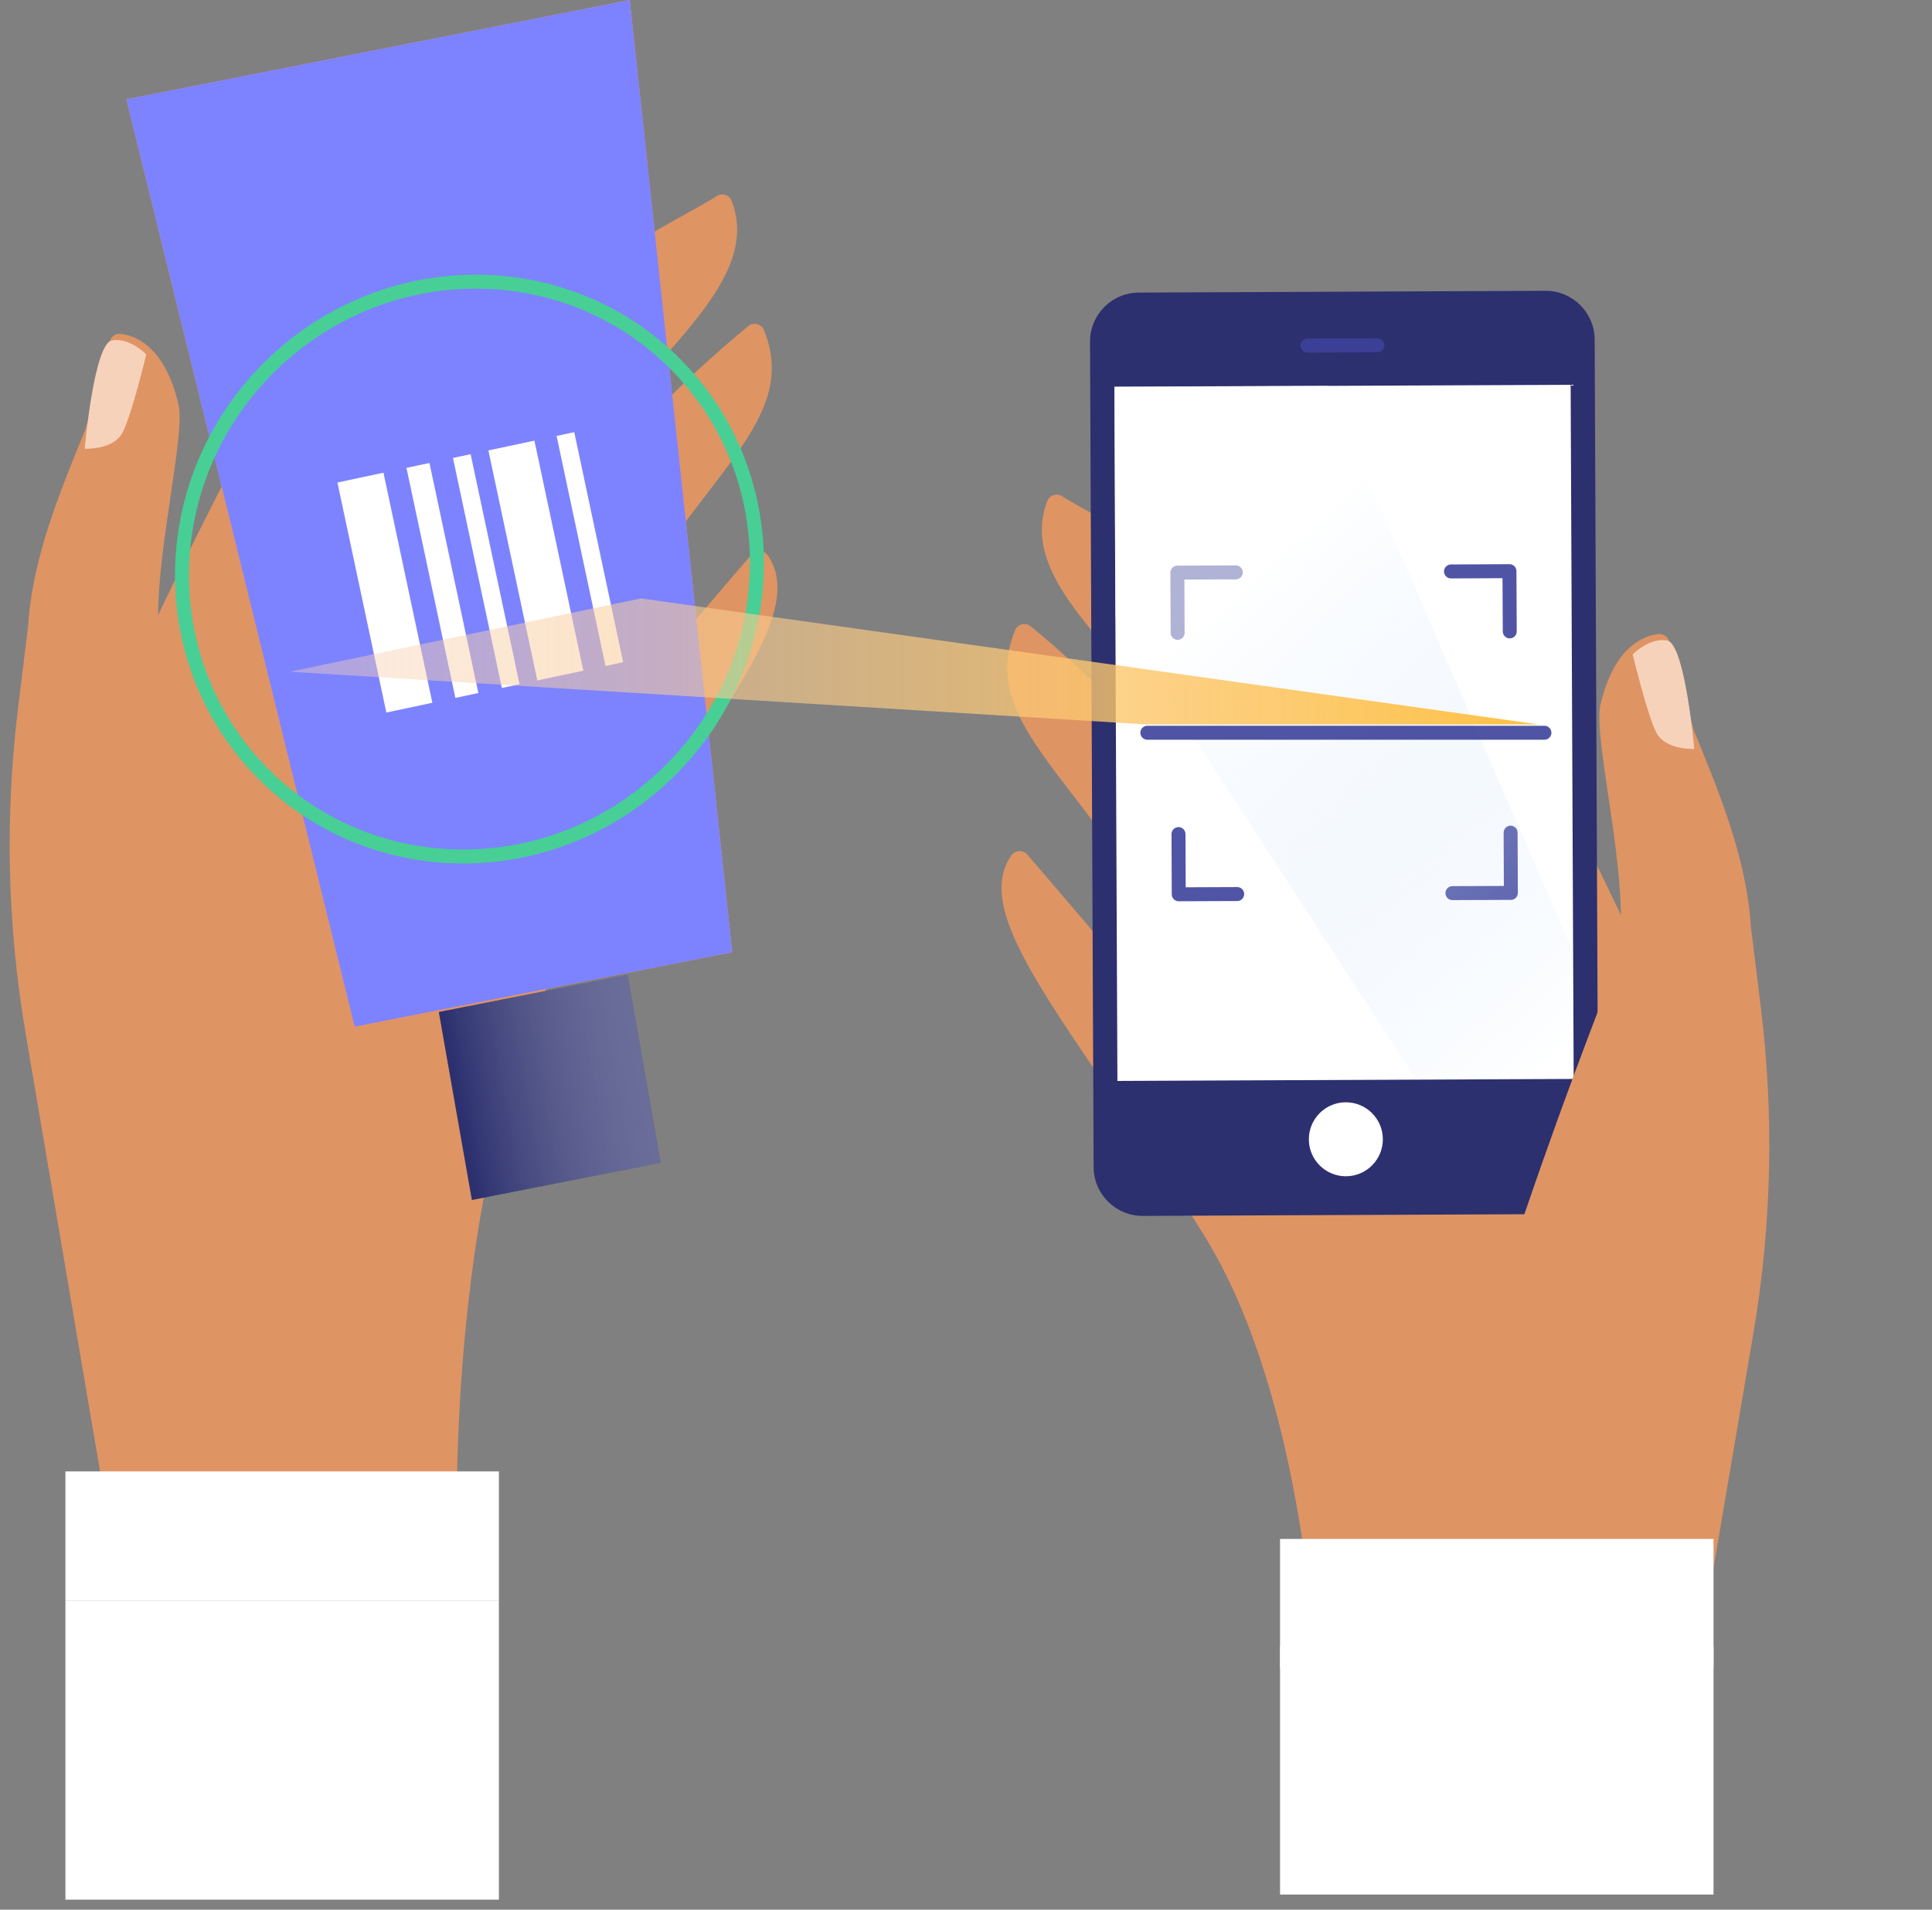
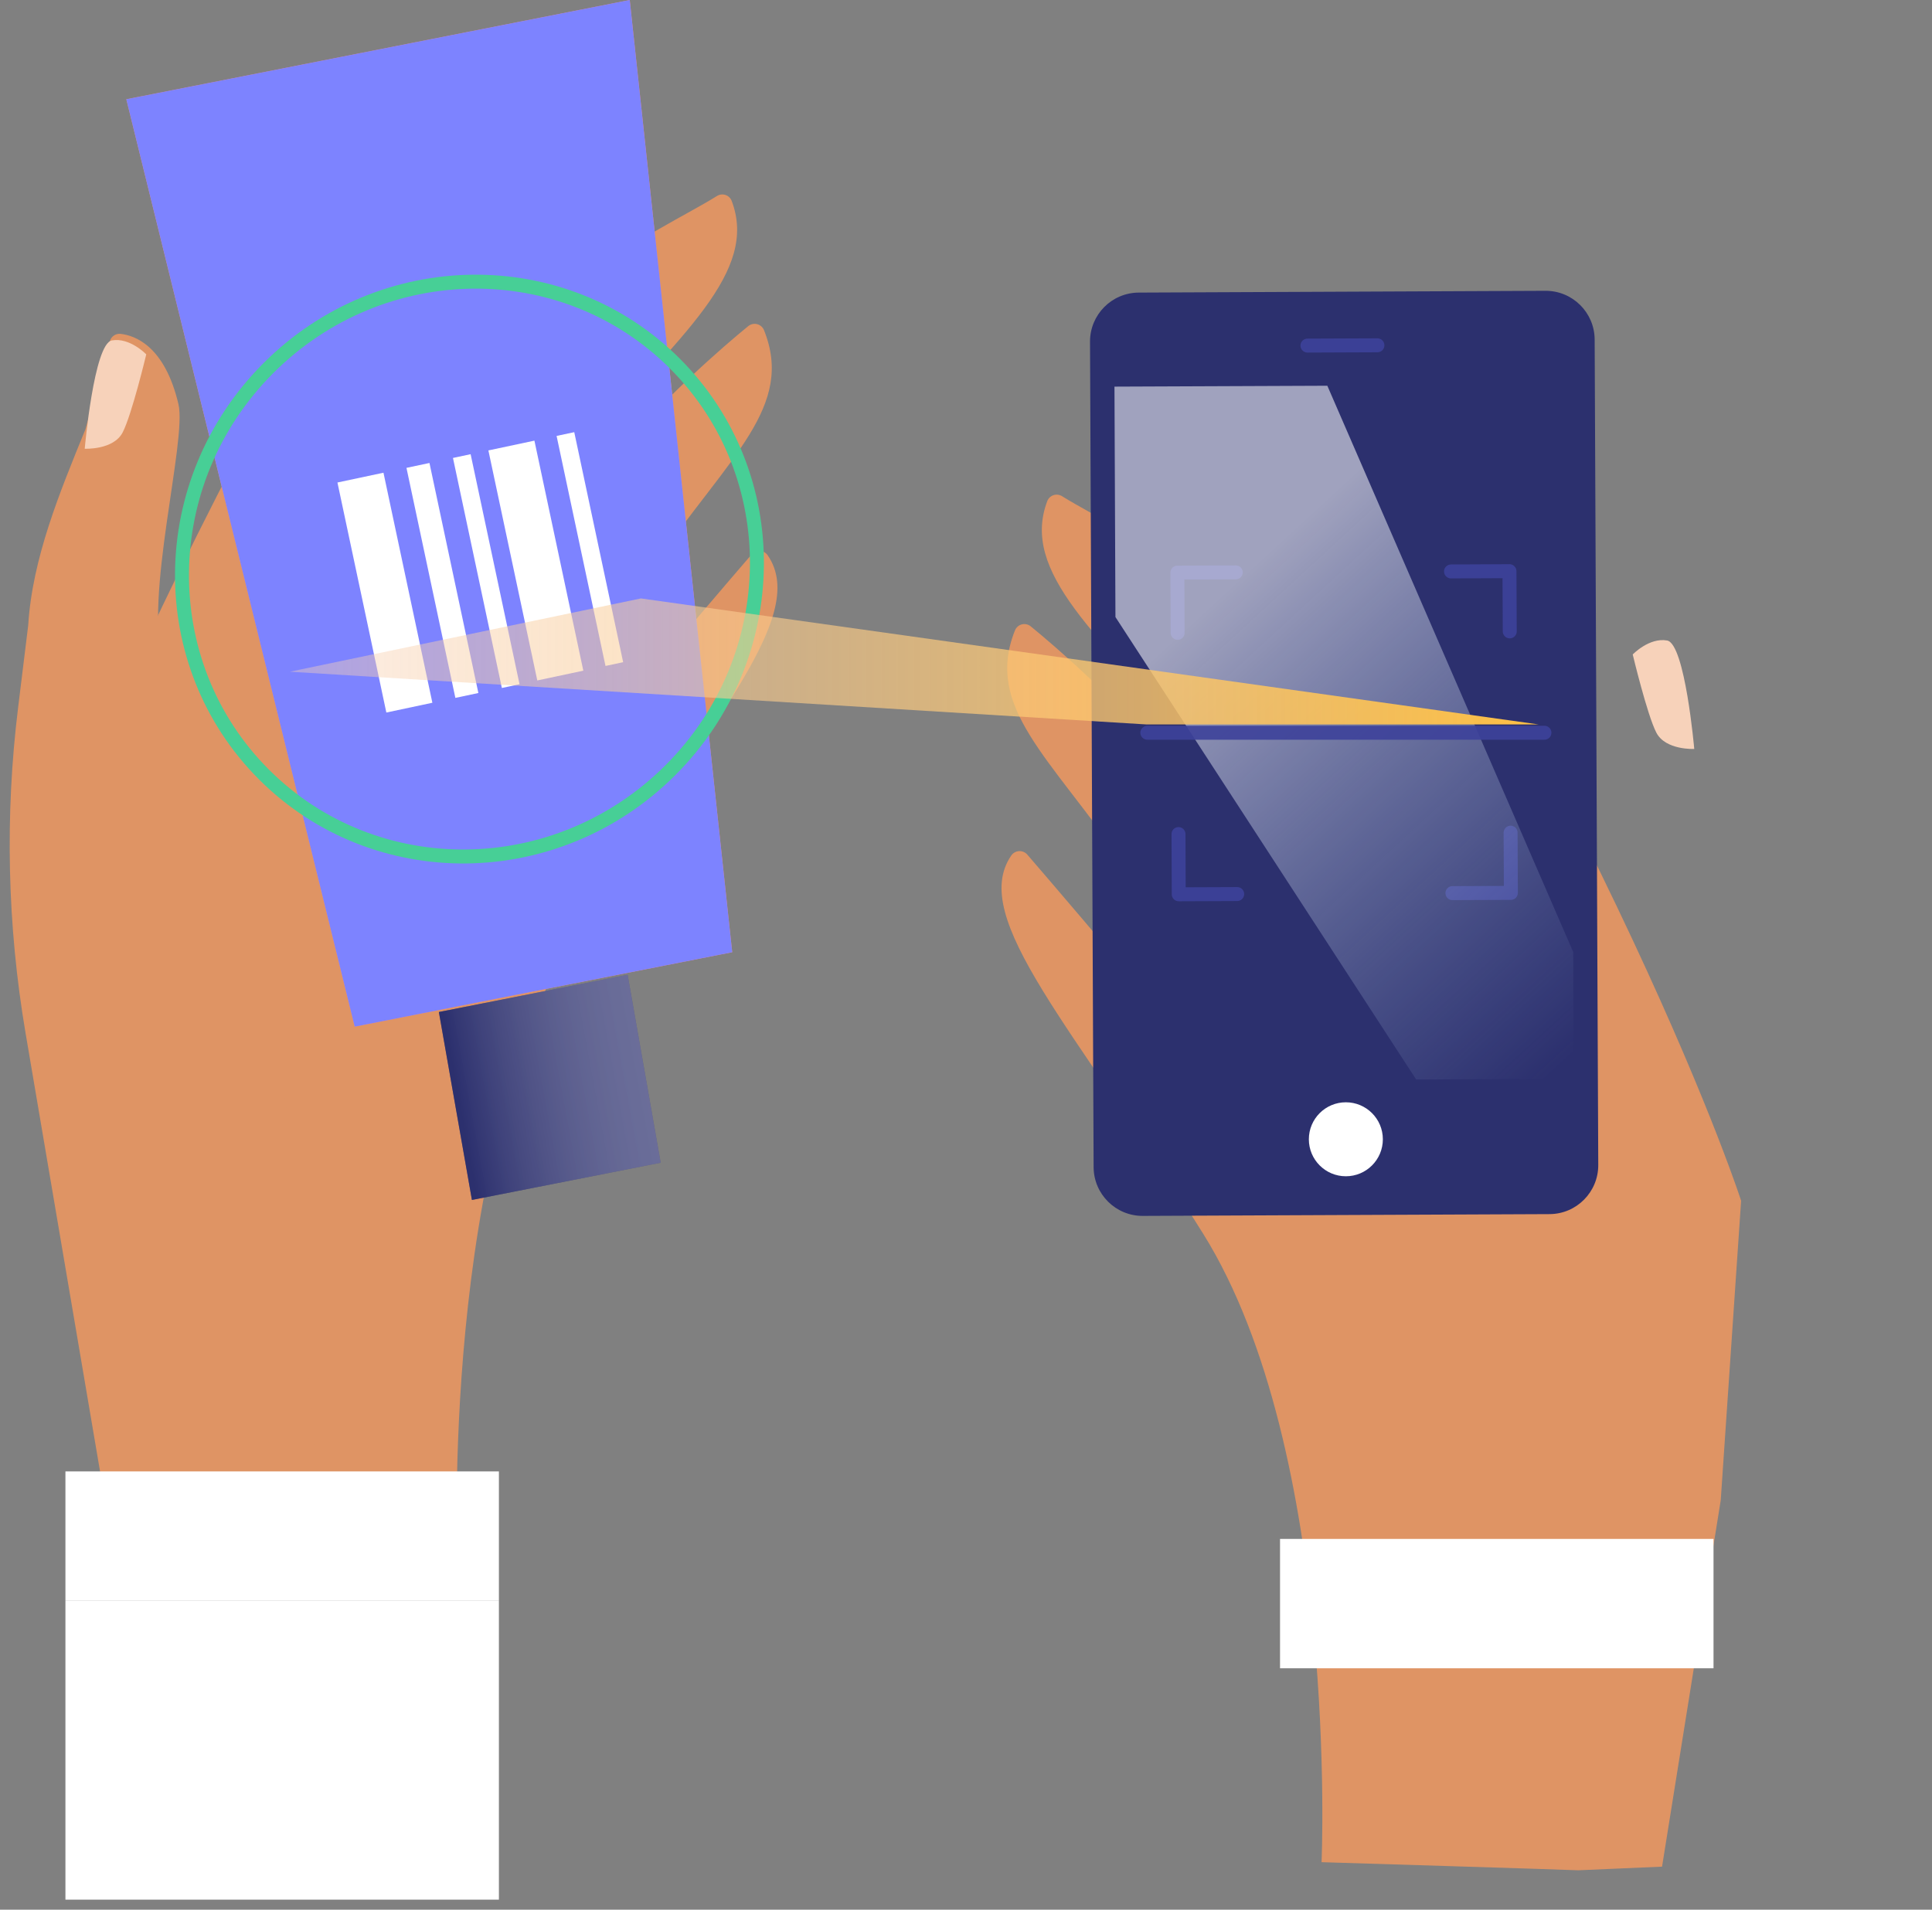
<svg xmlns="http://www.w3.org/2000/svg" width="176" height="174" viewBox="0 0 176 174" fill="none">
  <rect x="0" y="0" width="176" height="174" fill="#808080" stroke="none" />
  <g clip-path="url(#clip0_3633_18345)">
    <path d="M143.777 170.41C143.293 170.372 120.391 169.672 120.391 169.672C120.391 169.672 122.027 132.303 109.592 112.39C97.802 93.51 88.22 83.653 92.12 77.955C92.2 77.838 92.305 77.74 92.428 77.67C92.551 77.6 92.688 77.559 92.83 77.55C92.971 77.541 93.112 77.566 93.243 77.62C93.374 77.675 93.49 77.759 93.583 77.866C95.567 80.168 101.397 86.947 105.836 92.391C111.322 99.119 113.891 103.105 113.891 103.105C113.891 103.105 113.073 94.125 102.389 78.718C95.546 68.856 89.67 64.396 92.464 57.431C92.518 57.298 92.603 57.18 92.711 57.087C92.819 56.993 92.948 56.925 93.087 56.89C93.225 56.855 93.371 56.852 93.51 56.883C93.65 56.913 93.781 56.976 93.892 57.066C98.209 60.585 116.477 76.361 122.684 96.368C122.684 96.368 122.154 82.377 109.401 68.36C99.803 57.804 92.96 52.08 95.41 45.64C95.462 45.515 95.54 45.403 95.639 45.312C95.738 45.221 95.856 45.153 95.985 45.112C96.114 45.072 96.25 45.06 96.383 45.078C96.517 45.096 96.645 45.143 96.758 45.216C102.643 48.866 113.187 52.529 127.683 73.325C133.351 81.457 135.03 88.936 135.03 88.936C134.008 77.404 126.716 64.49 111.254 51.283C111.254 51.283 105.696 46.785 107.862 41.184C107.911 41.066 107.983 40.96 108.075 40.872C108.167 40.784 108.277 40.716 108.396 40.672C108.516 40.629 108.643 40.611 108.77 40.619C108.898 40.628 109.021 40.663 109.134 40.722C113.446 43.066 132.775 54.17 140.41 68.835C150.878 88.936 156.025 102.172 157.831 107.171C158.37 108.65 158.611 109.409 158.611 109.409L156.754 136.696L151.408 170.079L143.777 170.41Z" fill="#DF9464" />
    <path d="M104.106 110.786L141.156 110.624C143.619 110.614 145.607 108.608 145.597 106.145L145.269 30.938C145.258 28.474 143.252 26.486 140.789 26.497L103.739 26.659C101.275 26.669 99.287 28.675 99.298 31.138L99.626 106.345C99.637 108.809 101.643 110.797 104.106 110.786Z" fill="#2C306E" />
    <path opacity="0.9" d="M125.479 31.462L119.106 31.488" stroke="#3D429A" stroke-width="1.272" stroke-linecap="round" stroke-linejoin="round" />
-     <path d="M101.793 98.489L143.358 98.307L143.082 35.06L101.517 35.242L101.793 98.489Z" fill="white" />
    <path opacity="0.9" d="M137.612 75.869L137.637 81.355L132.312 81.376" stroke="#3D429A" stroke-width="1.272" stroke-linecap="round" stroke-linejoin="round" />
    <path opacity="0.9" d="M132.183 52.067L137.508 52.041L137.534 57.528" stroke="#3D429A" stroke-width="1.272" stroke-linecap="round" stroke-linejoin="round" />
    <path opacity="0.9" d="M107.279 57.66L107.257 52.173L112.578 52.152" stroke="#3D429A" stroke-width="1.272" stroke-linecap="round" stroke-linejoin="round" />
    <path opacity="0.9" d="M112.705 81.461L107.38 81.482L107.358 75.996" stroke="#3D429A" stroke-width="1.272" stroke-linecap="round" stroke-linejoin="round" />
    <path d="M122.603 107.175C124.465 107.175 125.974 105.666 125.974 103.805C125.974 101.943 124.465 100.434 122.603 100.434C120.742 100.434 119.233 101.943 119.233 103.805C119.233 105.666 120.742 107.175 122.603 107.175Z" fill="white" />
    <path opacity="0.55" d="M120.917 35.147L143.316 86.744L143.362 98.297L129.011 98.36L101.614 56.222L101.525 35.227L120.917 35.147Z" fill="url(#paint0_linear_3633_18345)" />
    <path opacity="0.9" d="M104.52 66.763H140.693" stroke="#3D429A" stroke-width="1.272" stroke-linecap="round" stroke-linejoin="round" />
-     <path d="M159.49 84.335C159.113 78.204 156.603 72.18 154.288 66.499L152.054 58.443C151.996 58.233 151.866 58.05 151.686 57.927C151.505 57.804 151.287 57.75 151.07 57.773C149.726 57.926 147.038 58.914 145.8 64.192C145.024 67.52 148.98 81.855 147.191 87.701C146.47 90.067 143.439 97.237 138.902 110.532C137.186 115.676 136.263 121.051 136.163 126.473L132.441 170.354H151.426L159.732 121.462C161.397 111.655 161.624 101.657 160.406 91.784L159.49 84.335Z" fill="#DF9464" />
    <path d="M154.342 68.241C154.342 68.241 151.722 68.369 150.887 66.753C150.052 65.138 148.737 59.631 148.737 59.631C148.737 59.631 150.238 58.066 151.87 58.359C153.503 58.651 154.342 68.241 154.342 68.241Z" fill="url(#paint1_linear_3633_18345)" />
    <path d="M116.608 152.005H156.097V140.218H116.608V152.005Z" fill="white" />
-     <path d="M116.608 172.623H156.097V149.983H116.608V172.623Z" fill="white" />
    <path d="M18.283 143.055C18.766 143.022 41.669 142.318 41.669 142.318C41.669 142.318 40.032 104.949 52.468 85.035C64.258 66.156 73.84 56.299 69.939 50.6C69.86 50.483 69.755 50.386 69.632 50.316C69.509 50.245 69.371 50.204 69.23 50.196C69.088 50.187 68.947 50.211 68.816 50.266C68.686 50.321 68.57 50.405 68.477 50.511C66.492 52.814 60.663 59.593 56.224 65.037C50.738 71.765 48.168 75.75 48.168 75.75C48.168 75.75 48.987 66.771 59.671 51.364C66.514 41.502 72.39 37.042 69.596 30.076C69.541 29.944 69.457 29.826 69.348 29.732C69.24 29.638 69.112 29.571 68.973 29.536C68.834 29.5 68.689 29.498 68.549 29.528C68.409 29.559 68.278 29.622 68.167 29.712C63.851 33.23 45.582 49.006 39.375 69.013C39.375 69.013 39.905 55.023 52.658 41.006C62.257 30.449 69.1 24.726 66.649 18.29C66.599 18.165 66.521 18.052 66.421 17.961C66.322 17.869 66.204 17.8 66.075 17.76C65.946 17.719 65.81 17.708 65.676 17.726C65.542 17.744 65.414 17.792 65.301 17.866C59.416 21.516 48.872 25.179 34.377 45.975C28.708 54.107 27.029 61.586 27.029 61.586C28.051 50.054 35.343 37.139 50.806 23.933C50.806 23.933 56.364 19.435 54.197 13.834C54.149 13.716 54.076 13.61 53.984 13.522C53.892 13.434 53.783 13.366 53.663 13.322C53.544 13.279 53.416 13.261 53.289 13.269C53.162 13.278 53.038 13.313 52.925 13.372C48.618 15.699 29.306 26.803 21.675 41.468C11.207 61.569 6.06 74.805 4.254 79.803C3.715 81.283 3.474 82.042 3.474 82.042L5.331 109.329L10.651 142.708L18.283 143.055Z" fill="#DF9464" />
    <path d="M2.569 56.981C2.946 50.851 5.456 44.826 7.771 39.145L10.005 31.09C10.063 30.879 10.193 30.696 10.373 30.573C10.554 30.45 10.772 30.396 10.989 30.42C12.333 30.572 15.021 31.56 16.259 36.839C17.035 40.167 13.079 54.501 14.868 60.348C15.589 62.714 18.62 69.887 23.157 83.178C24.873 88.323 25.796 93.698 25.896 99.12L29.618 143.001H10.633L2.327 94.121C0.662 84.314 0.435 74.316 1.653 64.443L2.569 56.981Z" fill="#DF9464" />
    <path d="M7.719 40.887C7.719 40.887 10.339 41.014 11.174 39.399C12.009 37.784 13.324 32.289 13.324 32.289C13.324 32.289 11.823 30.725 10.191 31.017C8.558 31.31 7.719 40.887 7.719 40.887Z" fill="url(#paint2_linear_3633_18345)" />
    <path d="M45.449 134.067H5.961V145.853H45.449V134.067Z" fill="white" />
    <path d="M45.449 145.849H5.961V173.085H45.449V145.849Z" fill="white" />
    <path d="M66.703 86.761L32.311 93.544L11.507 9.043L57.368 0L66.703 86.761Z" fill="#FF8683" />
    <path d="M66.703 86.761L32.311 93.544L11.507 9.043L57.368 0L66.703 86.761Z" fill="#7D83FF" />
    <path d="M60.187 105.941L42.991 109.333L39.98 92.209L57.177 88.817L60.187 105.941Z" fill="#2C306E" />
    <path opacity="0.5" d="M60.187 105.941L42.991 109.333L39.98 92.209L57.177 88.817L60.187 105.941Z" fill="url(#paint3_linear_3633_18345)" />
    <path d="M61.081 70.166C71.419 59.828 71.6 43.248 61.486 33.133C51.371 23.018 34.791 23.199 24.452 33.538C14.114 43.876 13.933 60.456 24.048 70.571C34.162 80.685 50.743 80.504 61.081 70.166Z" stroke="#47CF96" stroke-width="1.272" stroke-linecap="round" stroke-linejoin="round" />
-     <path d="M34.933 43.072L30.74 43.963L35.195 64.922L39.388 64.031L34.933 43.072Z" fill="white" />
+     <path d="M34.933 43.072L30.74 43.963L35.195 64.922L39.388 64.031Z" fill="white" />
    <path d="M48.684 40.149L44.491 41.04L48.946 61.999L53.139 61.108L48.684 40.149Z" fill="white" />
    <path d="M39.123 42.184L37.028 42.629L41.483 63.588L43.578 63.143L39.123 42.184Z" fill="white" />
    <path d="M42.873 41.384L41.264 41.726L45.719 62.685L47.328 62.343L42.873 41.384Z" fill="white" />
    <path d="M52.313 39.377L50.704 39.719L55.159 60.678L56.768 60.336L52.313 39.377Z" fill="white" />
    <path d="M26.404 61.203L58.384 54.526L140.163 66.007H104.431L26.404 61.203Z" fill="url(#paint4_linear_3633_18345)" />
  </g>
  <defs>
    <linearGradient id="paint0_linear_3633_18345" x1="163.591" y1="77.387" x2="112.707" y2="22.149" gradientUnits="userSpaceOnUse">
      <stop stop-color="#B5D4F6" stop-opacity="0" />
      <stop offset="0.7" stop-color="white" />
    </linearGradient>
    <linearGradient id="paint1_linear_3633_18345" x1="-48793.7" y1="3501.88" x2="-48667.3" y2="3460.67" gradientUnits="userSpaceOnUse">
      <stop stop-color="#FF8683" />
      <stop offset="1" stop-color="#F7D2BA" />
    </linearGradient>
    <linearGradient id="paint2_linear_3633_18345" x1="-22853.5" y1="2830.81" x2="-22727.2" y2="2789.56" gradientUnits="userSpaceOnUse">
      <stop stop-color="#FF8683" />
      <stop offset="1" stop-color="#F7D2BA" />
    </linearGradient>
    <linearGradient id="paint3_linear_3633_18345" x1="40.214" y1="91.666" x2="57.565" y2="88.479" gradientUnits="userSpaceOnUse">
      <stop stop-color="#2C306E" />
      <stop offset="0.16" stop-color="#515487" stop-opacity="0.93" />
      <stop offset="0.73" stop-color="#CECFDD" stop-opacity="0.69" />
      <stop offset="1" stop-color="white" stop-opacity="0.6" />
    </linearGradient>
    <linearGradient id="paint4_linear_3633_18345" x1="26.404" y1="60.266" x2="140.163" y2="60.266" gradientUnits="userSpaceOnUse">
      <stop stop-color="#F7D2BA" stop-opacity="0.4" />
      <stop offset="1" stop-color="#FFC145" />
    </linearGradient>
    <clipPath id="clip0_3633_18345">
      <rect width="174.73" height="173.085" fill="white" transform="translate(0.882)" />
    </clipPath>
  </defs>
</svg>